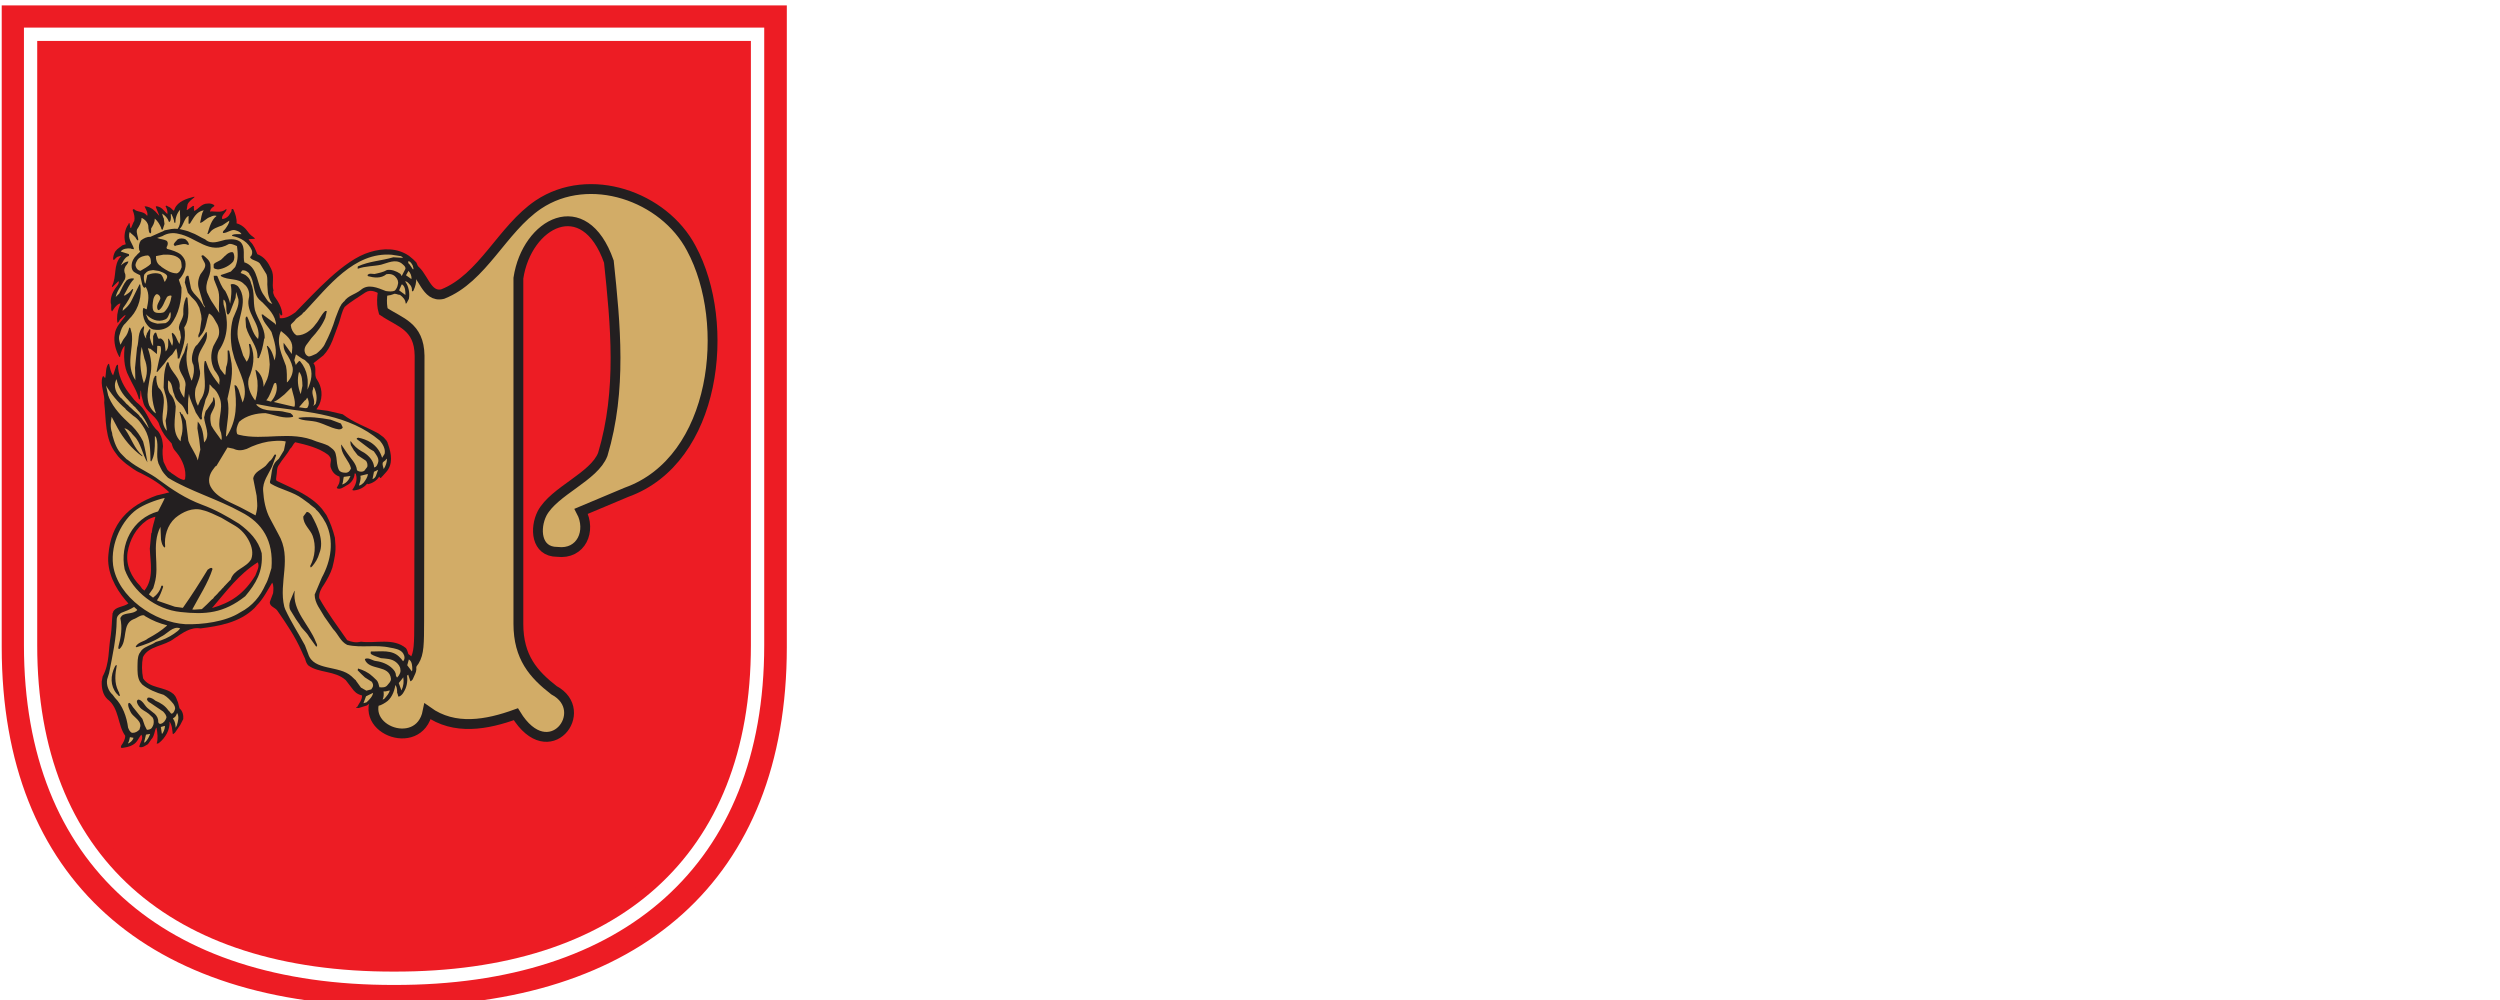
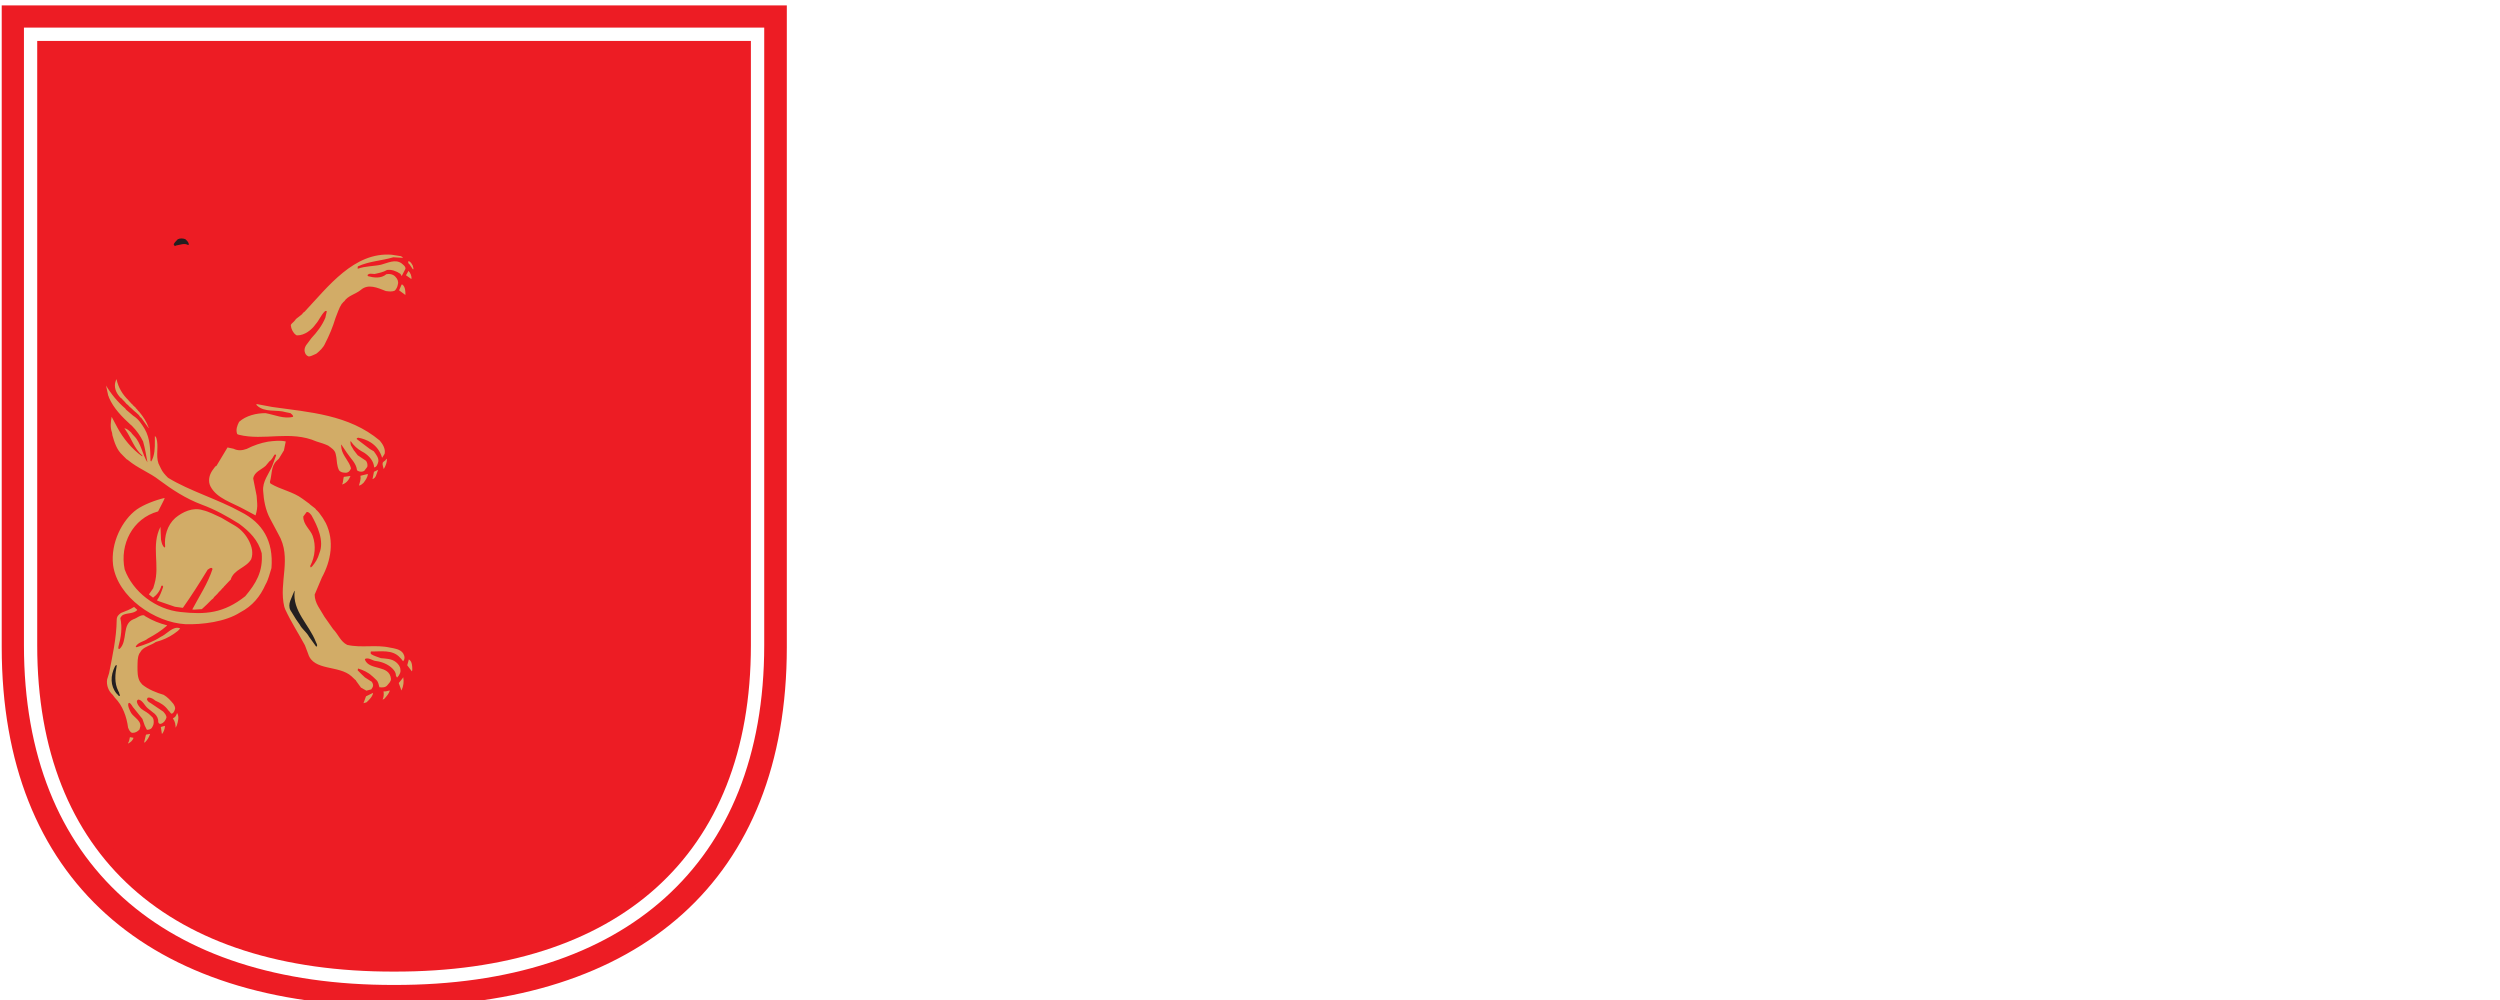
<svg xmlns="http://www.w3.org/2000/svg" width="100%" height="100%" viewBox="0 0 160 64" version="1.1" xml:space="preserve" style="fill-rule:evenodd;clip-rule:evenodd;stroke-miterlimit:22.926;">
  <g transform="matrix(1,0,0,1,4416.01,-734.551)">
    <g>
      <g transform="matrix(0.212,0,0,0.213,-2643.97,257.54)">
        <g>
          <g transform="matrix(6.898,0,0,6.898,-8239.72,2251.93)">
            <path d="M0,40.518C9.763,40.539 15.617,35.506 15.617,26.307L15.617,-0.021L-15.617,-0.021L-15.617,26.307C-15.617,35.506 -9.764,40.539 0,40.518Z" style="fill:rgb(237,28,36);" />
          </g>
          <g transform="matrix(1,0,0,1,-5816.23,24.516)">
            <path d="M-2423.42,2517.29C-2349.34,2517.45 -2304.92,2479.25 -2304.92,2409.46L-2304.92,2216.6L-2541.93,2216.6L-2541.93,2409.46C-2541.93,2479.25 -2497.51,2517.45 -2423.42,2517.29ZM-2423.48,2510.92C-2458.32,2510.99 -2486.13,2501.9 -2505.28,2484.73C-2524.57,2467.45 -2535.22,2441.93 -2535.22,2408.88L-2535.22,2223.26L-2311.74,2223.26C-2311.74,2223.26 -2311.74,2408.88 -2311.74,2408.88C-2311.74,2441.93 -2322.4,2467.45 -2341.69,2484.73C-2360.84,2501.9 -2388.65,2510.99 -2423.48,2510.92L-2423.47,2510.92L-2423.49,2510.92L-2423.48,2510.92ZM-2319.77,2231.28L-2527.2,2231.28L-2527.2,2408.88C-2527.2,2439.28 -2517.67,2462.86 -2499.93,2478.76C-2482.05,2494.78 -2456,2502.97 -2423.49,2502.9L-2423.47,2502.9C-2390.97,2502.97 -2364.92,2494.78 -2347.04,2478.76C-2329.3,2462.86 -2319.77,2439.28 -2319.77,2408.88L-2319.77,2231.28Z" style="fill:rgb(237,28,36);" />
          </g>
          <g transform="matrix(6.898,0,0,6.898,-8243.76,2314.12)">
-             <path d="M0,19.258C1.686,17.879 1.68,18.225 1.686,16.227L1.703,4.675C1.686,3.377 0.837,3.232 0.116,2.742C-0.098,2.02 0.289,0.421 1.334,0.837C1.876,1.067 1.963,2.164 2.713,1.991C4.468,1.304 5.311,-0.838 6.899,-1.906C9.138,-3.401 12.394,-2.275 13.595,-0.001C15.367,3.267 14.709,9.213 10.761,10.622L8.775,11.453C9.231,12.302 8.786,13.347 7.73,13.22C6.789,13.22 6.737,12.18 7.066,11.54C7.591,10.564 9.346,9.952 9.721,8.971C10.564,6.171 10.276,3.319 9.987,0.577C8.913,-2.471 6.391,-1.115 6.027,1.298L6.027,16.354C6.027,17.815 6.696,18.56 7.585,19.247C9.271,20.141 7.366,22.659 5.917,20.291C4.653,20.748 3.233,21.013 2.055,20.17C1.686,22.041 -1.281,20.874 0,19.258Z" style="fill:rgb(210,172,103);stroke:rgb(35,31,32);stroke-width:0.43px;" />
-           </g>
+             </g>
          <g transform="matrix(6.898,0,0,6.898,-8294.68,2340.6)">
-             <path d="M0,11.829C0.641,11.085 1.163,10.365 2.002,9.835C2.097,10.025 1.962,10.215 1.899,10.405C1.4,11.212 0.831,11.591 0,11.829M-2.959,11.069C-2.983,11.038 -3.015,11.022 -3.054,10.99L-3.149,10.856C-3.521,10.484 -3.782,9.962 -3.695,9.4C-3.6,8.854 -3.331,8.348 -2.864,8.015C-2.769,7.944 -2.603,7.881 -2.477,7.849C-2.524,8.071 -2.619,8.308 -2.635,8.537C-2.635,8.553 -2.643,8.553 -2.658,8.577L-2.722,9.242C-2.698,9.843 -2.532,10.539 -2.959,11.069M-3.948,17.921C-3.948,17.921 -3.964,17.913 -3.98,17.905C-3.996,17.882 -3.98,17.85 -3.972,17.818C-3.885,17.7 -3.798,17.549 -3.798,17.391C-4.138,16.924 -4.051,16.181 -4.581,15.793C-4.787,15.595 -4.834,15.294 -4.826,15.033L-4.787,14.812C-4.47,14.234 -4.542,13.617 -4.431,13.032C-4.383,12.699 -4.383,12.383 -4.352,12.058C-4.352,12.034 -4.32,12.027 -4.328,11.995C-4.225,11.765 -3.885,11.789 -3.663,11.631L-3.663,11.623L-3.782,11.489C-4.241,10.951 -4.613,10.239 -4.534,9.503C-4.423,8.142 -3.671,7.374 -2.421,6.923L-1.867,6.789C-2.215,6.457 -2.627,6.187 -3.117,5.95C-3.371,5.847 -3.537,5.697 -3.758,5.546C-3.916,5.412 -4.091,5.27 -4.201,5.096C-4.7,4.463 -4.629,3.616 -4.716,2.888C-4.668,2.524 -4.921,2.097 -4.787,1.749C-4.771,1.733 -4.763,1.733 -4.739,1.733C-4.716,1.749 -4.708,1.788 -4.7,1.796L-4.668,1.796C-4.629,1.591 -4.66,1.353 -4.534,1.187L-4.502,1.203C-4.47,1.337 -4.439,1.559 -4.328,1.693L-4.193,1.282C-4.178,1.258 -4.146,1.227 -4.114,1.227C-4.122,1.638 -3.916,2.097 -3.663,2.429L-3.402,2.761L-3.292,2.872C-3.276,2.88 -3.276,2.896 -3.252,2.904C-3.236,2.928 -3.212,2.928 -3.204,2.944C-3.189,2.951 -3.181,2.975 -3.157,2.991C-2.809,3.307 -2.722,3.83 -2.358,4.123C-2.255,4.265 -2.176,4.439 -2.16,4.629L-2.144,4.779C-2.184,5.001 -2.16,5.254 -2.12,5.46L-1.962,5.784C-1.947,5.8 -1.931,5.831 -1.907,5.847C-1.867,5.895 -1.812,5.902 -1.788,5.942C-1.614,6.045 -1.448,6.211 -1.219,6.251C-1.203,6.243 -1.211,6.227 -1.179,6.211C-1.108,5.816 -1.29,5.373 -1.543,5.064L-1.63,4.961C-1.701,4.882 -1.741,4.755 -1.764,4.66L-1.978,4.423C-2.136,4.233 -2.255,4.012 -2.342,3.751C-2.508,3.426 -2.896,3.26 -2.999,2.904L-3.086,2.572L-3.11,2.35C-3.141,2.366 -3.125,2.429 -3.133,2.469L-3.157,2.73L-3.173,2.738L-3.197,2.73C-3.276,2.374 -3.505,2.049 -3.64,1.741C-3.877,1.314 -3.861,0.815 -3.822,0.396C-3.924,0.514 -3.988,0.673 -4.019,0.847L-4.019,0.878L-4.051,0.894C-4.217,0.61 -4.312,0.238 -4.257,-0.079C-4.233,-0.403 -3.98,-0.641 -3.806,-0.878C-3.798,-0.902 -3.782,-0.918 -3.79,-0.941C-3.822,-0.918 -3.861,-0.894 -3.909,-0.846C-3.909,-0.839 -3.924,-0.831 -3.94,-0.815L-4.035,-0.728C-4.059,-0.68 -4.075,-0.625 -4.138,-0.593C-4.178,-0.815 -4.146,-1.084 -4.051,-1.305L-4.003,-1.44C-4.114,-1.432 -4.193,-1.329 -4.257,-1.258L-4.375,-1.092C-4.454,-1.171 -4.375,-1.353 -4.431,-1.456C-4.454,-1.733 -4.328,-1.986 -4.162,-2.192C-4.114,-2.255 -4.051,-2.334 -4.091,-2.413L-4.36,-2.152C-4.367,-2.16 -4.375,-2.16 -4.383,-2.192C-4.154,-2.603 -4.336,-3.117 -3.988,-3.489L-4.003,-3.513L-4.154,-3.465C-4.201,-3.434 -4.241,-3.378 -4.265,-3.355C-4.28,-3.347 -4.304,-3.323 -4.32,-3.347C-4.344,-3.442 -4.296,-3.592 -4.241,-3.695L-4.146,-3.805L-3.924,-3.972L-3.774,-4.019C-3.861,-4.272 -3.845,-4.557 -3.711,-4.81C-3.679,-4.842 -3.655,-4.882 -3.64,-4.937L-3.608,-4.937L-3.576,-4.739L-3.545,-4.723L-3.426,-5C-3.41,-5 -3.418,-5.024 -3.402,-5.024C-3.371,-5.182 -3.402,-5.333 -3.473,-5.507L-3.458,-5.538C-3.442,-5.546 -3.426,-5.546 -3.41,-5.546C-3.276,-5.404 -3.007,-5.467 -2.872,-5.293C-2.856,-5.285 -2.856,-5.261 -2.833,-5.261C-2.793,-5.404 -2.904,-5.546 -2.951,-5.673C-2.817,-5.673 -2.635,-5.601 -2.524,-5.483C-2.508,-5.483 -2.508,-5.467 -2.484,-5.451L-2.318,-5.269L-2.31,-5.277L-2.389,-5.467L-2.461,-5.649L-2.445,-5.673C-2.318,-5.673 -2.192,-5.594 -2.113,-5.499L-1.954,-5.333C-1.931,-5.443 -1.978,-5.578 -2.034,-5.681L-2.002,-5.704L-1.843,-5.625C-1.82,-5.601 -1.772,-5.578 -1.741,-5.538C-1.733,-5.522 -1.709,-5.507 -1.677,-5.483L-1.662,-5.483C-1.646,-5.507 -1.646,-5.538 -1.63,-5.57C-1.495,-5.886 -1.116,-6.005 -0.775,-6.092L-0.768,-6.068C-0.87,-5.981 -0.997,-5.902 -1.068,-5.76L-1.108,-5.515L-1.092,-5.507L-0.831,-5.689C-0.807,-5.689 -0.799,-5.681 -0.783,-5.665C-0.815,-5.601 -0.775,-5.538 -0.783,-5.467C-0.601,-5.538 -0.459,-5.799 -0.19,-5.791C-0.111,-5.807 0.032,-5.784 0.103,-5.712L0.095,-5.673C0.032,-5.641 -0.04,-5.578 -0.071,-5.507C-0.079,-5.491 -0.079,-5.475 -0.079,-5.451C-0.071,-5.412 -0.048,-5.459 -0.016,-5.451C0.206,-5.443 0.435,-5.388 0.609,-5.546L0.641,-5.538C0.601,-5.38 0.404,-5.293 0.443,-5.119C0.546,-5.119 0.657,-5.174 0.736,-5.269L0.847,-5.443C0.847,-5.467 0.862,-5.491 0.854,-5.53C0.87,-5.562 0.918,-5.562 0.934,-5.538C1.021,-5.348 1.092,-5.135 1.076,-4.929C1.29,-4.874 1.456,-4.731 1.582,-4.549C1.646,-4.446 1.772,-4.359 1.875,-4.28L1.867,-4.257L1.606,-4.241C1.606,-4.193 1.654,-4.177 1.677,-4.13C1.836,-3.979 1.891,-3.805 1.986,-3.584C2.294,-3.473 2.461,-3.22 2.587,-2.951C2.754,-2.619 2.603,-2.302 2.69,-2.002C2.65,-1.922 2.698,-1.843 2.73,-1.756C2.896,-1.527 3.062,-1.258 3.078,-0.957C3.07,-0.941 3.062,-0.926 3.03,-0.918L3.014,-0.918L2.951,-1.028L2.967,-0.799C3.212,-0.767 3.457,-0.918 3.648,-1.052C4.478,-1.883 5.76,-3.347 6.915,-3.679C7.485,-3.853 8.102,-3.869 8.624,-3.513L8.806,-3.362L8.941,-3.228C9.051,-3.006 9.099,-2.753 9.028,-2.516L9.012,-2.508C8.988,-2.508 8.972,-2.516 8.941,-2.532C8.941,-2.357 8.909,-2.192 8.814,-1.994C8.806,-1.986 8.79,-1.962 8.759,-1.97L8.751,-1.986C8.759,-2.097 8.727,-2.199 8.664,-2.255C8.608,-2.31 8.561,-2.397 8.45,-2.405C8.608,-2.192 8.664,-1.899 8.616,-1.638L8.513,-1.448C8.497,-1.44 8.497,-1.432 8.474,-1.44C8.474,-1.59 8.355,-1.725 8.229,-1.812C8.126,-1.812 8.023,-1.899 7.936,-1.843C7.778,-1.78 7.603,-1.756 7.437,-1.812C7.208,-1.922 6.971,-2.081 6.717,-1.922C6.417,-1.717 6.077,-1.527 5.807,-1.29C5.681,-1.092 5.641,-0.831 5.554,-0.585C5.349,-0.063 5.23,0.459 4.874,0.823L4.439,1.163C4.613,1.377 4.439,1.654 4.589,1.867C4.819,2.2 4.858,2.611 4.692,2.975L4.597,3.133C4.581,3.133 4.589,3.149 4.573,3.173L5.064,3.236L5.72,3.387C6.195,3.751 6.733,3.925 7.287,4.225L7.501,4.383C7.509,4.399 7.532,4.407 7.54,4.423C7.603,4.494 7.683,4.566 7.698,4.676C7.706,4.684 7.714,4.7 7.714,4.716C7.849,5.103 7.936,5.57 7.611,5.918L7.461,6.085C7.437,6.1 7.421,6.124 7.398,6.156C7.39,6.172 7.374,6.156 7.358,6.156C7.342,6.148 7.335,6.116 7.319,6.1C7.224,6.259 7.05,6.385 6.828,6.433C6.812,6.433 6.812,6.417 6.789,6.409C6.662,6.575 6.448,6.678 6.235,6.702C6.211,6.694 6.163,6.718 6.14,6.678C6.298,6.465 6.369,6.235 6.298,5.998C6.298,5.974 6.282,5.966 6.259,5.966L6.243,5.966C6.235,6.187 6.092,6.393 5.887,6.488C5.76,6.559 5.617,6.678 5.483,6.615L5.459,6.591L5.554,6.417C5.594,6.314 5.602,6.211 5.578,6.1C5.396,6.045 5.269,5.911 5.206,5.729C5.159,5.626 5.19,5.507 5.206,5.388C5.206,5.293 5.151,5.222 5.08,5.151C4.676,4.85 4.13,4.716 3.64,4.605C3.545,4.684 3.521,4.811 3.418,4.89C3.284,5.143 3.094,5.325 2.935,5.586C2.817,5.721 2.856,5.926 2.817,6.1C2.817,6.156 2.777,6.251 2.84,6.29C3.561,6.638 4.328,6.923 4.819,7.517L5.008,7.778C5.167,8.078 5.293,8.419 5.38,8.767L5.396,8.996C5.436,9.368 5.356,9.708 5.269,10.064C5.182,10.333 5.048,10.571 4.905,10.8C4.779,10.974 4.668,11.172 4.692,11.394C5.048,12.034 5.491,12.612 5.918,13.229C6.108,13.308 6.306,13.348 6.519,13.293C7.16,13.38 7.936,13.111 8.49,13.577C8.537,13.641 8.569,13.736 8.593,13.831L8.751,13.949C8.909,14.139 9.012,14.456 8.893,14.693L8.782,14.938C8.759,14.954 8.743,14.994 8.695,15.017L8.679,15.009L8.553,14.63L8.529,14.606L8.505,14.63C8.569,14.851 8.561,15.105 8.474,15.326C8.41,15.461 8.331,15.643 8.165,15.69C8.126,15.635 8.142,15.579 8.102,15.524C8.102,15.421 8.102,15.302 8.039,15.192L8.023,15.192C7.975,15.484 7.841,15.793 7.603,15.935C7.469,16.022 7.295,16.133 7.137,16.062C7.137,16.022 7.16,16.022 7.192,16.006C7.263,15.896 7.303,15.753 7.279,15.603L7.216,15.453C7.239,15.73 6.994,15.919 6.781,16.07L6.425,16.181C6.393,16.181 6.361,16.181 6.306,16.172C6.306,16.149 6.33,16.141 6.361,16.125C6.425,15.991 6.575,15.832 6.567,15.635C6.44,15.603 6.33,15.555 6.243,15.461C6.235,15.453 6.227,15.429 6.203,15.421L5.855,14.97C5.38,14.543 4.676,14.669 4.217,14.329C4.138,14.258 4.098,14.131 4.075,14.036L3.988,13.854L3.924,13.712C3.632,13.055 3.26,12.517 2.864,11.947C2.777,11.805 2.508,11.765 2.532,11.56L2.674,11.18C2.69,11.014 2.706,10.856 2.635,10.721C2.429,11.053 2.239,11.441 1.946,11.726C1.938,11.75 1.923,11.758 1.899,11.781C1.883,11.789 1.883,11.813 1.867,11.821C1.211,12.47 0.293,12.612 -0.499,12.715C-0.942,12.644 -1.282,12.913 -1.646,13.15C-2.089,13.498 -2.777,13.467 -3.022,13.965C-3.078,14.258 -3.078,14.582 -3.015,14.891C-2.738,15.334 -2.065,15.247 -1.701,15.563C-1.677,15.571 -1.67,15.595 -1.654,15.611C-1.567,15.69 -1.543,15.824 -1.488,15.935L-1.424,16.196C-1.282,16.307 -1.242,16.505 -1.258,16.663L-1.392,16.924L-1.622,17.257C-1.654,17.28 -1.67,17.296 -1.701,17.32L-1.717,17.312C-1.741,17.153 -1.741,16.932 -1.859,16.774C-1.828,17.114 -2.041,17.494 -2.334,17.716C-2.358,17.723 -2.389,17.739 -2.421,17.731C-2.358,17.534 -2.382,17.272 -2.429,17.043L-2.445,17.043C-2.516,17.177 -2.524,17.423 -2.658,17.549L-2.801,17.755C-2.92,17.818 -3.022,17.921 -3.181,17.882C-3.181,17.723 -2.967,17.51 -3.094,17.344C-3.212,17.478 -3.268,17.684 -3.466,17.787C-3.608,17.874 -3.782,17.898 -3.932,17.921L-3.948,17.921Z" style="fill:rgb(35,31,32);" />
-           </g>
+             </g>
          <g transform="matrix(6.898,0,0,6.898,-8264.94,2368.1)">
            <path d="M0,6.068C0,6.044 0,6.036 -0.016,6.013C0.206,5.601 0.245,5.111 0.095,4.699C-0.008,4.414 -0.324,4.209 -0.316,3.853L-0.166,3.655C-0.063,3.655 -0.016,3.734 0.04,3.797C0.308,4.272 0.609,4.921 0.388,5.451C0.324,5.688 0.206,5.87 0.063,6.036C0.04,6.036 0.04,6.068 0.016,6.068L0,6.068ZM4.146,-5.8L3.877,-5.998L3.988,-6.251L4.019,-6.251C4.154,-6.148 4.154,-5.943 4.154,-5.8L4.146,-5.8ZM4.415,-6.489L4.178,-6.655L4.288,-6.845C4.367,-6.765 4.439,-6.615 4.415,-6.489M4.478,-6.916L4.328,-7.137C4.288,-7.153 4.257,-7.216 4.288,-7.272C4.391,-7.24 4.431,-7.153 4.478,-7.066C4.478,-7.019 4.518,-6.963 4.502,-6.916L4.478,-6.916ZM3.204,1.787C3.189,1.716 3.141,1.613 3.157,1.518C3.181,1.463 3.236,1.447 3.284,1.4C3.299,1.384 3.299,1.352 3.339,1.336C3.355,1.479 3.291,1.653 3.204,1.787M2.12,2.507C2.152,2.365 2.215,2.246 2.184,2.08L2.508,2.001C2.508,2.136 2.397,2.286 2.318,2.389C2.263,2.436 2.208,2.492 2.12,2.507M1.385,2.46C1.432,2.357 1.424,2.246 1.456,2.127L1.749,2.088C1.685,2.254 1.567,2.405 1.385,2.46M2.714,2.223L2.777,1.906L2.959,1.819L2.864,2.08C2.833,2.151 2.793,2.191 2.722,2.223L2.714,2.223ZM1.519,1.946C1.416,1.946 1.298,1.922 1.242,1.827C1.155,1.645 1.155,1.455 1.131,1.273L1.1,1.123C1.06,0.949 0.91,0.87 0.775,0.767C0.609,0.688 0.435,0.64 0.261,0.585C-0.886,0.086 -2.033,0.569 -3.141,0.292C-3.181,0.276 -3.212,0.268 -3.212,0.253C-3.276,0.071 -3.212,-0.103 -3.125,-0.27C-2.817,-0.547 -2.358,-0.649 -1.97,-0.649C-1.575,-0.578 -1.147,-0.38 -0.759,-0.491C-0.759,-0.562 -0.823,-0.602 -0.878,-0.649L-1.076,-0.689C-1.48,-0.816 -2.01,-0.657 -2.35,-0.99C-2.358,-1.005 -2.382,-1.021 -2.358,-1.045L-1.677,-0.918C-0.055,-0.689 1.677,-0.586 3.03,0.545C3.157,0.696 3.291,0.901 3.244,1.123L3.133,1.297C3.054,1.02 2.888,0.791 2.643,0.632C2.484,0.529 2.271,0.45 2.081,0.419C2.065,0.435 2.057,0.435 2.033,0.435L2.026,0.45L2.026,0.482L2.603,0.917L2.769,1.012C2.856,1.139 2.999,1.297 2.967,1.471C2.935,1.582 2.896,1.7 2.785,1.716C2.769,1.447 2.579,1.226 2.35,1.076C2.168,0.98 2.01,0.878 1.867,0.711L1.764,0.577L1.741,0.593L1.764,0.743L1.907,0.988C1.923,0.988 1.923,1.004 1.931,1.012L2.065,1.186L2.413,1.416C2.484,1.479 2.508,1.605 2.484,1.693L2.35,1.867C2.271,1.914 2.16,1.914 2.073,1.867C2.057,1.867 2.057,1.851 2.033,1.827C2.002,1.534 1.749,1.32 1.59,1.076L1.353,0.727L1.337,0.727L1.353,0.885C1.408,1.218 1.701,1.447 1.772,1.756C1.741,1.827 1.693,1.914 1.606,1.938C1.59,1.946 1.559,1.946 1.543,1.946L1.519,1.946ZM-0.079,-3.118C-0.15,-3.142 -0.206,-3.189 -0.237,-3.268C-0.301,-3.434 -0.229,-3.577 -0.119,-3.704L0.04,-3.917C0.293,-4.186 0.506,-4.463 0.649,-4.803L0.712,-5.08C0.704,-5.112 0.664,-5.096 0.641,-5.096C0.459,-4.93 0.38,-4.693 0.221,-4.519C0.055,-4.281 -0.253,-4.036 -0.578,-4.036C-0.594,-4.044 -0.633,-4.036 -0.641,-4.06C-0.759,-4.139 -0.847,-4.313 -0.862,-4.471C-0.862,-4.534 -0.783,-4.574 -0.728,-4.637L-0.657,-4.716L-0.649,-4.74L-0.364,-4.962C-0.356,-4.993 -0.332,-4.993 -0.324,-5.025C-0.309,-5.033 -0.293,-5.033 -0.261,-5.065C0.775,-6.164 1.907,-7.675 3.553,-7.549L3.956,-7.486C3.98,-7.462 4.027,-7.462 4.043,-7.414L3.624,-7.438C3.086,-7.28 2.579,-7.272 2.073,-7.042L2.065,-7.003C2.065,-6.979 2.057,-6.955 2.073,-6.939C2.397,-7.058 2.754,-7.042 3.086,-7.114C3.386,-7.193 3.703,-7.367 3.98,-7.177C4.051,-7.114 4.17,-7.042 4.154,-6.932L3.996,-6.631L3.98,-6.631C3.972,-6.655 3.956,-6.686 3.932,-6.718C3.758,-6.837 3.537,-6.916 3.347,-6.884C3.189,-6.789 2.983,-6.75 2.801,-6.71C2.69,-6.71 2.579,-6.758 2.492,-6.663C2.5,-6.647 2.508,-6.631 2.516,-6.615C2.777,-6.544 3.086,-6.504 3.323,-6.702C3.458,-6.726 3.632,-6.702 3.734,-6.568C3.806,-6.497 3.861,-6.37 3.822,-6.251C3.806,-6.148 3.758,-6.061 3.695,-5.99C3.576,-5.927 3.426,-5.951 3.299,-5.967C2.935,-6.109 2.524,-6.299 2.199,-6.014C1.962,-5.824 1.638,-5.769 1.472,-5.515C1.416,-5.484 1.416,-5.444 1.369,-5.413C1.242,-5.223 1.179,-4.993 1.092,-4.788C0.973,-4.392 0.815,-4.02 0.641,-3.688C0.57,-3.514 0.411,-3.363 0.253,-3.237C0.143,-3.197 0.04,-3.126 -0.063,-3.118L-0.079,-3.118ZM-5.475,8.544C-6.804,8.473 -8.442,7.373 -8.64,5.973C-8.759,5.008 -8.237,4.003 -7.611,3.552C-7.311,3.338 -6.773,3.132 -6.385,3.046C-6.369,3.077 -6.646,3.568 -6.67,3.631C-7.793,3.94 -8.355,5.071 -8.134,6.155C-7.778,7.128 -6.781,7.903 -5.681,8.014C-4.597,8.133 -3.798,8.07 -2.856,7.326C-2.389,6.772 -2.073,6.258 -2.136,5.451C-2.287,4.881 -2.666,4.509 -3.125,4.169C-3.647,3.845 -4.17,3.552 -4.755,3.338C-5.459,3.077 -6.069,2.674 -6.615,2.27C-7.026,1.946 -7.556,1.756 -7.983,1.4C-7.991,1.384 -8.015,1.384 -8.047,1.36L-8.229,1.178C-8.482,0.949 -8.585,0.616 -8.672,0.308C-8.672,0.268 -8.68,0.237 -8.688,0.197C-8.775,-0.032 -8.743,-0.27 -8.703,-0.491L-8.45,-0.016C-8.197,0.45 -7.825,0.909 -7.366,1.234L-7.358,1.202C-7.714,0.901 -7.841,0.435 -8.102,0.071C-8.118,0.055 -8.134,0.031 -8.142,0.007C-8.015,0.039 -7.944,0.11 -7.849,0.197C-7.841,0.213 -7.825,0.221 -7.817,0.244L-7.714,0.355C-7.422,0.64 -7.358,1.155 -7.137,1.495C-7.184,1.218 -7.24,0.893 -7.327,0.585C-7.445,0.348 -7.604,0.118 -7.793,-0.072C-7.793,-0.08 -7.817,-0.088 -7.833,-0.111C-7.841,-0.119 -7.849,-0.135 -7.872,-0.143C-8.252,-0.491 -8.616,-0.855 -8.822,-1.33C-8.822,-1.362 -8.846,-1.385 -8.854,-1.417L-8.949,-1.852C-8.743,-1.504 -8.434,-1.124 -8.102,-0.847C-8.102,-0.824 -8.078,-0.816 -8.063,-0.792L-7.754,-0.531C-7.532,-0.396 -7.39,-0.175 -7.263,0.031C-7.002,0.474 -7.018,0.957 -7.002,1.423C-7.002,1.439 -6.986,1.447 -6.97,1.455C-6.812,1.186 -6.812,0.862 -6.812,0.545L-6.812,0.355C-6.789,0.355 -6.765,0.395 -6.749,0.427C-6.63,0.791 -6.781,1.186 -6.654,1.542L-6.551,1.756C-6.48,1.914 -6.369,2.033 -6.235,2.167C-5.301,2.737 -4.035,3.109 -3.046,3.655C-2.097,4.129 -1.614,4.921 -1.709,6.1C-1.788,6.329 -1.836,6.59 -1.97,6.82C-2.2,7.334 -2.54,7.753 -3.078,8.03C-3.719,8.442 -4.747,8.568 -5.475,8.544M-7.089,-0.001L-7.406,-0.444C-7.422,-0.452 -7.43,-0.468 -7.453,-0.475C-7.532,-0.626 -7.706,-0.713 -7.817,-0.839L-7.952,-0.958C-7.96,-0.982 -7.975,-0.982 -7.983,-0.998C-8.007,-1.005 -8.007,-1.029 -8.047,-1.045L-8.165,-1.18C-8.181,-1.187 -8.189,-1.211 -8.213,-1.219C-8.213,-1.227 -8.229,-1.243 -8.244,-1.267C-8.26,-1.275 -8.268,-1.298 -8.292,-1.298C-8.474,-1.48 -8.593,-1.694 -8.553,-1.955C-8.529,-2.01 -8.529,-2.074 -8.49,-2.129C-8.411,-1.765 -8.237,-1.472 -7.968,-1.211C-7.96,-1.203 -7.952,-1.18 -7.928,-1.164L-7.841,-1.069C-7.833,-1.061 -7.825,-1.045 -7.801,-1.037C-7.793,-1.021 -7.778,-1.014 -7.77,-0.99C-7.754,-0.982 -7.746,-0.966 -7.722,-0.958C-7.722,-0.934 -7.698,-0.934 -7.683,-0.918C-7.659,-0.911 -7.659,-0.879 -7.643,-0.863C-7.635,-0.847 -7.611,-0.847 -7.596,-0.816C-7.564,-0.792 -7.556,-0.752 -7.509,-0.721C-7.327,-0.507 -7.176,-0.278 -7.081,-0.009L-7.089,-0.001ZM2.445,11.44L2.208,11.306L1.994,11.013C1.994,10.981 1.962,10.981 1.938,10.95L1.796,10.815C1.25,10.317 0.127,10.594 -0.103,9.834L-0.245,9.462C-0.538,8.924 -0.839,8.473 -1.108,7.896C-1.124,7.856 -1.131,7.824 -1.147,7.785C-1.408,6.717 -0.791,5.664 -1.408,4.62L-1.764,3.955C-1.97,3.583 -2.049,3.132 -2.073,2.737C-2.105,2.333 -1.836,2.009 -1.685,1.677L-1.503,1.186L-1.527,1.155L-1.567,1.155C-1.638,1.242 -1.677,1.376 -1.796,1.447L-1.962,1.645C-2.152,1.819 -2.461,1.906 -2.508,2.199L-2.358,2.95L-2.334,3.275C-2.318,3.433 -2.35,3.631 -2.405,3.805L-2.896,3.544C-3.442,3.243 -4.098,3.069 -4.375,2.547C-4.502,2.302 -4.423,2.041 -4.304,1.859L-4.17,1.677C-4.146,1.669 -4.138,1.653 -4.114,1.645L-3.632,0.846L-3.371,0.901C-3.181,0.996 -2.991,0.98 -2.793,0.909C-2.5,0.759 -2.176,0.648 -1.859,0.593C-1.606,0.561 -1.313,0.529 -1.084,0.585L-1.163,0.972L-1.385,1.336L-1.487,1.431C-1.733,1.669 -1.685,2.033 -1.772,2.325C-1.78,2.365 -1.772,2.405 -1.733,2.428C-1.306,2.682 -0.759,2.776 -0.356,3.077L-0.04,3.306C-0.032,3.33 -0.008,3.33 0,3.346L0.206,3.504C0.229,3.528 0.253,3.576 0.285,3.591L0.372,3.686L0.538,3.916L0.673,4.145C1.044,4.913 0.902,5.775 0.498,6.511L0.182,7.255C0.182,7.635 0.451,7.927 0.609,8.22L0.989,8.758C1.211,8.98 1.313,9.304 1.606,9.446C2.239,9.589 2.856,9.423 3.481,9.565C3.671,9.597 3.932,9.636 4.051,9.81C4.122,9.921 4.146,10.064 4.051,10.158L4.043,10.151C4.019,10.119 3.996,10.079 3.956,10.04C3.94,10.032 3.932,10.008 3.917,10C3.584,9.628 3.054,9.747 2.643,9.731C2.627,9.763 2.627,9.803 2.643,9.842C2.769,9.929 2.943,9.969 3.078,10.024C3.299,10.048 3.545,10.04 3.742,10.198C3.829,10.269 3.932,10.388 3.932,10.514C3.964,10.633 3.885,10.768 3.798,10.863L3.782,10.863C3.758,10.839 3.75,10.799 3.734,10.768C3.742,10.657 3.663,10.554 3.584,10.475C3.402,10.293 3.125,10.182 2.88,10.151C2.714,10.143 2.548,9.976 2.389,10.056L2.382,10.079L2.382,10.095C2.579,10.578 3.458,10.293 3.521,10.926C3.521,11.053 3.426,11.116 3.363,11.203C3.284,11.306 3.141,11.306 3.015,11.29C2.983,11.171 2.967,11.053 2.88,10.973L2.73,10.831C2.706,10.823 2.706,10.799 2.69,10.799C2.524,10.641 2.294,10.538 2.081,10.475C2.065,10.491 2.089,10.514 2.065,10.523L2.065,10.554C2.16,10.657 2.271,10.76 2.382,10.863L2.643,11.029L2.674,11.045C2.722,11.108 2.769,11.195 2.714,11.298L2.658,11.385L2.445,11.44ZM-5.095,7.911C-5.119,7.903 -5.151,7.911 -5.175,7.903C-4.882,7.35 -4.486,6.756 -4.288,6.139C-4.296,6.131 -4.304,6.115 -4.312,6.1C-4.383,6.068 -4.439,6.139 -4.502,6.171C-4.85,6.74 -5.214,7.31 -5.586,7.832L-5.934,7.785L-6.63,7.547L-6.694,7.524L-6.717,7.5C-6.599,7.342 -6.519,7.12 -6.448,6.915C-6.456,6.891 -6.464,6.875 -6.488,6.859L-6.528,6.875C-6.583,7.089 -6.717,7.263 -6.891,7.389L-7.073,7.247L-6.884,6.978L-6.828,6.788C-6.583,5.973 -6.986,5.118 -6.567,4.304L-6.543,4.857C-6.512,5.008 -6.488,5.134 -6.385,5.206C-6.369,5.206 -6.369,5.174 -6.361,5.166C-6.409,4.731 -6.274,4.232 -5.918,3.916C-5.602,3.655 -5.151,3.441 -4.724,3.576C-4.439,3.639 -4.17,3.789 -3.901,3.908L-3.291,4.264C-3.03,4.422 -2.825,4.652 -2.682,4.937C-2.563,5.182 -2.5,5.451 -2.595,5.712C-2.817,6.1 -3.363,6.147 -3.497,6.614C-3.513,6.614 -3.521,6.638 -3.537,6.645L-3.719,6.836C-3.735,6.843 -3.735,6.867 -3.758,6.875C-3.766,6.891 -3.79,6.899 -3.798,6.93C-3.814,6.93 -3.822,6.962 -3.845,6.97L-3.964,7.104C-3.98,7.104 -3.988,7.128 -4.003,7.136L-4.091,7.239C-4.106,7.247 -4.106,7.263 -4.13,7.271C-4.138,7.302 -4.17,7.302 -4.178,7.318C-4.217,7.35 -4.225,7.381 -4.265,7.429C-4.304,7.452 -4.328,7.476 -4.367,7.516L-4.47,7.619L-4.542,7.69L-4.755,7.888L-5.095,7.911ZM-6.504,13.323L-6.543,13.07C-6.535,13.054 -6.559,13.039 -6.551,13.023L-6.385,12.975L-6.369,12.983C-6.377,13.102 -6.425,13.244 -6.496,13.323L-6.504,13.323ZM-7.263,13.703L-7.279,13.679L-7.2,13.355L-7.018,13.323C-7.073,13.482 -7.137,13.584 -7.255,13.703L-7.263,13.703ZM-7.983,13.743L-7.983,13.719C-7.928,13.632 -7.928,13.561 -7.904,13.466L-7.754,13.49L-7.754,13.521C-7.793,13.616 -7.881,13.695 -7.983,13.743M-5.902,13.054C-5.91,12.92 -5.918,12.793 -6.021,12.651C-6.005,12.627 -5.966,12.619 -5.934,12.588C-5.887,12.54 -5.863,12.477 -5.839,12.413C-5.736,12.572 -5.8,12.785 -5.847,12.944L-5.902,13.054ZM2.318,11.986L2.429,11.686L2.738,11.535C2.722,11.686 2.579,11.828 2.453,11.947L2.318,11.986ZM3.157,11.828C3.212,11.693 3.212,11.59 3.196,11.472C3.291,11.488 3.386,11.44 3.473,11.432C3.434,11.567 3.339,11.67 3.236,11.788C3.212,11.796 3.196,11.82 3.165,11.828L3.157,11.828ZM3.98,11.432L3.861,11.108C3.932,11.013 4.003,10.95 4.059,10.855C4.091,11.045 4.075,11.234 3.98,11.432M4.431,10.594L4.233,10.333L4.304,10.079C4.454,10.166 4.454,10.38 4.454,10.538C4.454,10.554 4.447,10.578 4.439,10.594L4.431,10.594ZM-7.809,13.276C-7.904,13.244 -7.936,13.157 -7.983,13.054C-8.047,12.572 -8.221,12.089 -8.561,11.749L-8.656,11.622C-8.838,11.464 -8.941,11.203 -8.901,10.95L-8.814,10.673C-8.672,9.937 -8.49,9.146 -8.482,8.355C-8.482,8.204 -8.395,8.125 -8.292,8.054C-8.102,7.983 -7.881,7.896 -7.722,7.793L-7.588,7.911L-7.588,7.935C-7.754,8.093 -7.991,8.046 -8.189,8.133C-8.252,8.157 -8.292,8.22 -8.324,8.275C-8.229,8.703 -8.292,9.098 -8.403,9.51C-8.411,9.526 -8.411,9.573 -8.411,9.597C-8.411,9.613 -8.387,9.628 -8.355,9.621C-7.983,9.272 -8.268,8.544 -7.754,8.331C-7.596,8.283 -7.453,8.133 -7.287,8.157C-7.263,8.172 -7.247,8.188 -7.224,8.204C-6.923,8.386 -6.599,8.513 -6.282,8.592L-6.282,8.608C-6.528,8.829 -6.812,9.003 -7.121,9.17C-7.271,9.304 -7.532,9.312 -7.651,9.518C-7.643,9.526 -7.643,9.533 -7.619,9.549C-7.271,9.446 -6.868,9.304 -6.559,9.098C-6.282,8.98 -6.021,8.6 -5.705,8.726C-5.728,8.766 -5.776,8.806 -5.807,8.837C-6.013,9.003 -6.266,9.154 -6.543,9.249L-6.773,9.32C-6.955,9.454 -7.224,9.502 -7.39,9.676L-7.493,9.826C-7.58,10.008 -7.564,10.182 -7.572,10.388C-7.572,10.594 -7.58,10.855 -7.461,11.053L-7.366,11.171C-7.105,11.385 -6.749,11.527 -6.425,11.622C-6.251,11.725 -6.132,11.86 -6.005,12.01C-5.966,12.073 -5.902,12.168 -5.934,12.255C-5.958,12.326 -5.982,12.406 -6.069,12.445C-6.148,12.421 -6.156,12.342 -6.219,12.303C-6.361,12.097 -6.551,11.978 -6.789,11.876C-6.876,11.804 -6.978,11.733 -7.105,11.741C-7.137,11.749 -7.137,11.781 -7.16,11.812C-7.137,11.891 -7.089,11.931 -7.002,11.978L-6.448,12.35C-6.377,12.429 -6.298,12.516 -6.306,12.619C-6.353,12.746 -6.425,12.849 -6.543,12.88C-6.559,12.896 -6.599,12.88 -6.63,12.872C-6.63,12.865 -6.654,12.833 -6.662,12.817C-6.654,12.667 -6.717,12.548 -6.812,12.453L-7.121,12.208C-7.263,12.089 -7.335,11.876 -7.517,11.828C-7.564,11.828 -7.58,11.86 -7.596,11.883C-7.611,11.97 -7.54,12.081 -7.485,12.144C-7.382,12.287 -7.216,12.334 -7.073,12.453L-6.907,12.611C-6.852,12.698 -6.852,12.825 -6.876,12.92C-6.915,13.015 -6.947,13.11 -7.073,13.134C-7.105,13.141 -7.137,13.157 -7.168,13.134L-7.255,12.959L-7.358,12.667L-7.722,12.216C-7.801,12.144 -7.825,12.026 -7.928,11.97L-7.968,11.986C-8.007,12.097 -7.944,12.208 -7.896,12.326C-7.793,12.588 -7.437,12.69 -7.445,12.983L-7.485,13.134C-7.572,13.221 -7.675,13.284 -7.793,13.276L-7.809,13.276Z" style="fill:rgb(210,172,103);" />
          </g>
          <g transform="matrix(6.898,0,0,6.898,-8322.67,2439.33)">
            <path d="M0,1.352C-0.055,1.324 -0.072,1.27 -0.121,1.237C-0.399,0.898 -0.389,0.459 -0.192,0.065C-0.176,0.049 -0.17,0.012 -0.131,0L-0.109,0.012C-0.181,0.377 -0.225,0.772 -0.044,1.127C-0.033,1.155 -0.022,1.176 -0.006,1.204C-0.006,1.237 0.006,1.27 0.027,1.303L0.027,1.324C0.022,1.335 0.017,1.34 0,1.352" style="fill:rgb(35,31,32);" />
          </g>
          <g transform="matrix(6.898,0,0,6.898,-8263.23,2417.02)">
            <path d="M0,2.43L-0.312,1.998C-0.416,1.801 -0.624,1.664 -0.722,1.467L-0.881,1.242L-1.128,0.842C-1.193,0.723 -1.183,0.559 -1.133,0.432L-1.023,0.164L-0.952,0L-0.941,0.006C-1.05,0.881 -0.312,1.455 -0.011,2.233C0.022,2.293 0.049,2.348 0.038,2.408L0,2.43Z" style="fill:rgb(35,31,32);" />
          </g>
          <g transform="matrix(6.898,0,0,6.898,-8256.47,2364.6)">
-             <path d="M0,0.564C-0.377,0.509 -0.738,0.251 -1.127,0.208C-1.329,0.176 -1.549,0.186 -1.745,0.094L-1.75,0.06C-1.296,-0.005 -0.815,0.06 -0.35,0.142L0.104,0.312L0.181,0.476C0.181,0.515 0.126,0.548 0.082,0.559C0.06,0.569 0.033,0.559 0.006,0.564L0,0.564Z" style="fill:rgb(35,31,32);" />
-           </g>
+             </g>
          <g transform="matrix(6.898,0,0,6.898,-8276.49,2349.57)">
-             <path d="M0,-2.722C-0.19,-2.777 -0.245,-2.935 -0.356,-3.086C-0.688,-3.513 -0.585,-4.257 -1.155,-4.51C-1.171,-4.518 -1.195,-4.518 -1.218,-4.526C-1.298,-4.803 -1.155,-5.159 -1.385,-5.412C-1.559,-5.562 -1.82,-5.546 -2.049,-5.515C-2.334,-5.452 -2.666,-5.285 -2.935,-5.531C-3.141,-5.618 -3.331,-5.76 -3.553,-5.831C-3.727,-5.918 -3.893,-5.934 -4.059,-5.982C-3.885,-6.124 -3.869,-6.425 -3.679,-6.551L-3.663,-6.551L-3.663,-6.219C-3.632,-6.203 -3.6,-6.219 -3.592,-6.235C-3.45,-6.448 -3.323,-6.749 -2.999,-6.797C-3.109,-6.638 -3.102,-6.448 -3.157,-6.267L-3.149,-6.251C-2.999,-6.282 -2.888,-6.464 -2.698,-6.512C-2.635,-6.551 -2.524,-6.591 -2.437,-6.551C-2.658,-6.385 -2.746,-6.077 -2.825,-5.808C-2.84,-5.808 -2.84,-5.792 -2.833,-5.776C-2.825,-5.768 -2.809,-5.752 -2.793,-5.768C-2.777,-5.792 -2.753,-5.808 -2.73,-5.831C-2.619,-5.998 -2.382,-6.069 -2.191,-6.14L-1.883,-6.346C-1.867,-6.243 -1.994,-6.077 -2.065,-5.974C-2.097,-5.934 -2.168,-5.895 -2.16,-5.823L-2.144,-5.808C-1.962,-5.808 -1.78,-5.99 -1.606,-5.926C-1.487,-5.887 -1.4,-5.855 -1.345,-5.76C-1.472,-5.752 -1.622,-5.784 -1.756,-5.721L-1.756,-5.681C-1.377,-5.61 -1.044,-5.404 -0.894,-5.056C-0.863,-4.969 -0.878,-4.874 -0.926,-4.803C-0.957,-4.795 -0.965,-4.763 -0.965,-4.732C-0.847,-4.589 -0.585,-4.605 -0.506,-4.423L-0.253,-4.012C-0.182,-3.806 -0.237,-3.616 -0.206,-3.41C-0.206,-3.165 -0.135,-2.904 0,-2.73L0,-2.722ZM-4.613,2.793L-4.637,2.785C-5.08,2.191 -4.423,1.44 -4.984,0.918C-5.064,0.751 -5.08,0.585 -5.072,0.419C-5.095,0.395 -5.111,0.419 -5.143,0.427C-5.143,0.459 -5.151,0.483 -5.182,0.506C-5.333,0.989 -5.269,1.566 -5.088,2.049C-5.222,1.978 -5.309,1.835 -5.388,1.693C-5.443,1.535 -5.459,1.392 -5.459,1.218L-5.436,0.949L-5.349,0.419C-5.246,0.024 -5.293,-0.372 -5.443,-0.783C-5.404,-0.807 -5.372,-0.752 -5.333,-0.768L-5.08,-0.562L-5.064,-0.538L-5.048,-0.554L-5.032,-0.894C-4.984,-0.894 -4.953,-0.894 -4.89,-0.878C-4.826,-0.688 -4.913,-0.459 -4.961,-0.253L-5.064,0.237C-5.048,0.245 -5.032,0.237 -5.024,0.237L-4.732,-0.111C-4.732,-0.127 -4.7,-0.135 -4.7,-0.151C-4.613,-0.285 -4.518,-0.412 -4.375,-0.522L-4.265,-0.688L-4.201,-0.783C-4.162,-0.649 -4.138,-0.491 -4.138,-0.34C-4.114,-0.34 -4.083,-0.34 -4.067,-0.348C-3.916,-0.791 -3.75,-1.219 -3.853,-1.693C-3.592,-2.065 -3.679,-2.556 -3.711,-2.983C-3.711,-2.991 -3.727,-2.999 -3.742,-3.007L-3.774,-2.999C-3.869,-2.777 -3.901,-2.556 -3.893,-2.334C-3.861,-2.057 -4.209,-1.788 -4.035,-1.527L-3.996,-1.258L-4.059,-0.981L-4.075,-0.989C-4.177,-1.155 -4.225,-1.385 -4.375,-1.464C-4.375,-1.464 -4.391,-1.432 -4.399,-1.424C-4.375,-1.25 -4.304,-1.076 -4.383,-0.894L-4.526,-1.203L-4.557,-1.203C-4.557,-1.045 -4.51,-0.783 -4.668,-0.649C-4.692,-0.807 -4.668,-1.076 -4.842,-1.195C-4.882,-1.227 -4.929,-1.219 -4.961,-1.195C-5.032,-1.25 -5.04,-1.369 -5.08,-1.464L-5.119,-1.472C-5.174,-1.44 -5.182,-1.369 -5.214,-1.314L-5.214,-0.886C-5.293,-0.981 -5.325,-1.132 -5.356,-1.25L-5.333,-1.598C-5.349,-1.614 -5.364,-1.63 -5.38,-1.614L-5.491,-1.424C-5.483,-1.401 -5.507,-1.369 -5.515,-1.345C-5.53,-1.298 -5.515,-1.242 -5.515,-1.203C-5.594,-1.306 -5.657,-1.448 -5.625,-1.598C-5.61,-1.638 -5.602,-1.709 -5.618,-1.757C-5.918,-1.503 -5.815,-1.124 -5.918,-0.807L-6.005,0.063L-5.99,0.601C-6.432,-0.095 -6.061,-0.744 -6.148,-1.432L-6.211,-1.67C-6.227,-1.678 -6.235,-1.693 -6.258,-1.686C-6.306,-1.503 -6.346,-1.377 -6.464,-1.242C-6.543,-1.155 -6.583,-1.029 -6.646,-0.942C-6.686,-1.1 -6.749,-1.234 -6.67,-1.409C-6.622,-1.583 -6.567,-1.757 -6.425,-1.875L-6.211,-2.121C-6.203,-2.137 -6.179,-2.137 -6.171,-2.16C-5.839,-2.532 -5.697,-3.078 -5.776,-3.561L-5.807,-3.576L-6.14,-2.904C-6.203,-2.769 -6.282,-2.651 -6.417,-2.532L-6.543,-2.421C-6.559,-2.453 -6.527,-2.485 -6.535,-2.532C-6.353,-2.777 -6.179,-3.046 -6.084,-3.355L-6.108,-3.371C-6.14,-3.363 -6.148,-3.331 -6.171,-3.315C-6.235,-3.213 -6.338,-3.165 -6.448,-3.086C-6.456,-3.102 -6.48,-3.078 -6.496,-3.094C-6.353,-3.323 -6.266,-3.584 -6.061,-3.79L-6.061,-3.83C-6.171,-3.846 -6.298,-3.814 -6.377,-3.743C-6.512,-3.584 -6.591,-3.371 -6.694,-3.173L-6.852,-3.023C-6.796,-3.292 -6.614,-3.49 -6.496,-3.719C-6.44,-3.782 -6.409,-3.893 -6.432,-4.012C-6.48,-4.114 -6.496,-4.217 -6.44,-4.32C-6.425,-4.368 -6.401,-4.391 -6.377,-4.415C-6.338,-4.47 -6.298,-4.518 -6.298,-4.573C-6.432,-4.558 -6.52,-4.486 -6.622,-4.399L-6.622,-4.407L-6.496,-4.629C-6.44,-4.7 -6.393,-4.779 -6.274,-4.811C-6.266,-4.834 -6.266,-4.858 -6.274,-4.89L-6.63,-5.001C-6.551,-5.127 -6.346,-5.151 -6.195,-5.135C-6.155,-5.104 -6.108,-5.119 -6.061,-5.104L-6.053,-5.119C-6.108,-5.349 -6.353,-5.562 -6.235,-5.855C-6.163,-5.752 -5.99,-5.673 -5.95,-5.546C-5.926,-5.546 -5.926,-5.507 -5.918,-5.499C-5.91,-5.491 -5.887,-5.491 -5.863,-5.499C-5.863,-5.657 -5.966,-5.808 -5.918,-5.966C-5.815,-6.116 -5.728,-6.267 -5.72,-6.456L-5.705,-6.464C-5.594,-6.409 -5.499,-6.322 -5.451,-6.211C-5.404,-6.124 -5.436,-6.029 -5.404,-5.934C-5.412,-5.887 -5.38,-5.855 -5.364,-5.808C-5.356,-5.8 -5.333,-5.792 -5.317,-5.8C-5.301,-5.823 -5.301,-5.839 -5.301,-5.871L-5.301,-6.006C-5.23,-6.124 -5.143,-6.251 -5.143,-6.425L-5.135,-6.433C-5.008,-6.322 -4.929,-6.188 -4.866,-6.045C-4.866,-6.013 -4.85,-5.998 -4.842,-5.966C-4.826,-5.966 -4.818,-5.942 -4.795,-5.958L-4.716,-6.203L-4.747,-6.448C-4.755,-6.464 -4.771,-6.488 -4.779,-6.504L-4.818,-6.654C-4.7,-6.575 -4.573,-6.464 -4.534,-6.314C-4.518,-6.306 -4.51,-6.282 -4.486,-6.298C-4.407,-6.401 -4.446,-6.536 -4.439,-6.638L-4.415,-6.638C-4.36,-6.528 -4.296,-6.401 -4.288,-6.267L-4.257,-6.251L-4.241,-6.259C-4.241,-6.448 -4.177,-6.67 -4.035,-6.82C-4.059,-6.543 -3.956,-6.251 -4.138,-5.99C-4.328,-6.013 -4.51,-5.966 -4.708,-5.926C-4.771,-5.887 -4.818,-5.863 -4.874,-5.847L-5.333,-5.642C-5.491,-5.649 -5.625,-5.578 -5.752,-5.483C-5.831,-5.372 -5.855,-5.214 -5.823,-5.072C-5.823,-5.048 -5.792,-5.04 -5.784,-5.001C-5.815,-4.937 -5.887,-4.914 -5.926,-4.85C-6.061,-4.732 -6.148,-4.573 -6.155,-4.391C-6.155,-4.273 -6.14,-4.194 -6.053,-4.114C-5.974,-4.067 -5.887,-4.012 -5.784,-3.972L-5.689,-3.553C-5.673,-3.521 -5.657,-3.466 -5.61,-3.426C-5.594,-3.418 -5.586,-3.426 -5.57,-3.434C-5.57,-3.45 -5.538,-3.45 -5.53,-3.45C-5.356,-3.149 -5.428,-2.817 -5.491,-2.5L-5.507,-2.485L-5.618,-2.54L-5.649,-2.532C-5.689,-2.35 -5.657,-2.137 -5.562,-1.939C-5.475,-1.796 -5.333,-1.598 -5.143,-1.598C-4.898,-1.559 -4.613,-1.63 -4.446,-1.82C-4.09,-2.255 -3.956,-2.896 -3.972,-3.434L-4.09,-3.774C-3.901,-3.964 -3.742,-4.273 -3.806,-4.573C-3.845,-4.692 -3.901,-4.771 -3.996,-4.866C-4.154,-4.993 -4.399,-5.064 -4.605,-5.119C-4.637,-5.159 -4.628,-5.206 -4.597,-5.238C-4.573,-5.301 -4.565,-5.349 -4.581,-5.412C-4.589,-5.42 -4.597,-5.428 -4.605,-5.46C-4.755,-5.546 -4.89,-5.531 -5.04,-5.594L-4.811,-5.673C-4.589,-5.808 -4.336,-5.831 -4.114,-5.776C-3.331,-5.634 -2.746,-4.827 -1.891,-5.333C-1.78,-5.349 -1.669,-5.293 -1.543,-5.238C-1.503,-4.953 -1.48,-4.637 -1.622,-4.328L-1.812,-4.13C-1.962,-4.067 -2.112,-4.027 -2.247,-3.98C-2.255,-3.964 -2.255,-3.948 -2.247,-3.933C-1.923,-3.727 -1.495,-3.869 -1.226,-3.576C-1.211,-3.569 -1.211,-3.553 -1.187,-3.545C-1.029,-3.394 -0.973,-3.157 -1.029,-2.951C-1.092,-2.674 -0.981,-2.39 -0.847,-2.128C-0.696,-1.836 -0.538,-1.535 -0.617,-1.203L-0.625,-1.195C-0.878,-1.432 -0.942,-1.859 -1.1,-2.168L-1.147,-2.16C-1.163,-2.137 -1.163,-2.097 -1.171,-2.065L-1.147,-1.709C-1.013,-1.211 -0.617,-0.87 -0.649,-0.372C-0.641,-0.356 -0.609,-0.348 -0.585,-0.364C-0.459,-0.641 -0.411,-0.863 -0.364,-1.139C-0.364,-1.171 -0.356,-1.203 -0.332,-1.234L-0.332,-1.274C-0.332,-1.693 -0.641,-2.049 -0.759,-2.453C-0.847,-2.833 -0.759,-3.228 -0.926,-3.616C-0.957,-3.743 -0.997,-3.83 -1.1,-3.917C-1.179,-4.004 -1.29,-4.027 -1.385,-4.067L-1.321,-4.178C-1.218,-4.202 -1.123,-4.154 -1.044,-4.083C-1.029,-4.067 -1.029,-4.067 -1.013,-4.051C-1.013,-4.035 -0.997,-4.012 -0.997,-4.004C-0.759,-3.687 -0.863,-3.22 -0.578,-2.92C-0.562,-2.888 -0.514,-2.88 -0.506,-2.849L-0.435,-2.793C-0.166,-2.524 0.15,-2.208 0.166,-1.812C0.135,-1.82 0.127,-1.867 0.079,-1.891L-0.348,-2.208C-0.364,-2.216 -0.38,-2.231 -0.396,-2.255C-0.419,-2.263 -0.443,-2.263 -0.467,-2.255C-0.419,-1.939 -0.19,-1.757 -0.032,-1.495C0.095,-1.092 0.245,-0.649 0.095,-0.261C0.055,-0.459 -0.032,-0.72 -0.19,-0.878C-0.198,-0.886 -0.206,-0.902 -0.237,-0.886C-0.166,-0.625 -0.126,-0.348 -0.111,-0.087C-0.126,0.134 -0.142,0.34 -0.222,0.554L-0.38,0.894C-0.38,0.641 -0.467,0.348 -0.696,0.166C-0.712,0.158 -0.72,0.142 -0.736,0.158L-0.649,0.625C-0.625,0.934 -0.649,1.195 -0.736,1.471L-0.752,1.479C-0.949,1.234 -1.116,0.854 -1.029,0.522C-0.823,0.047 -0.736,-0.443 -0.942,-0.942C-0.949,-0.965 -0.965,-0.965 -0.989,-0.981L-1.013,-0.973L-1.021,-0.958C-0.973,-0.728 -0.949,-0.428 -1.108,-0.214L-1.123,-0.206L-1.274,-0.475L-1.472,-1.1C-1.717,-1.899 -0.926,-2.777 -1.503,-3.49C-1.598,-3.561 -1.693,-3.608 -1.796,-3.576L-1.82,-3.561C-1.756,-3.284 -1.804,-3.007 -1.843,-2.73C-1.875,-2.904 -1.97,-3.118 -2.057,-3.284C-2.223,-3.45 -2.302,-3.703 -2.405,-3.933C-2.445,-3.964 -2.516,-3.933 -2.563,-3.948C-2.563,-3.893 -2.548,-3.846 -2.548,-3.782L-2.397,-3.402C-2.255,-3.054 -2.374,-2.69 -2.318,-2.326L-2.579,-2.722C-2.698,-2.88 -2.769,-3.054 -2.856,-3.228C-2.919,-3.426 -2.872,-3.648 -2.793,-3.846C-2.714,-4.051 -2.682,-4.225 -2.706,-4.439C-2.73,-4.605 -2.872,-4.716 -3.014,-4.834C-3.03,-4.827 -3.062,-4.85 -3.086,-4.827C-3.086,-4.819 -3.102,-4.803 -3.094,-4.779C-3.086,-4.771 -3.078,-4.74 -3.062,-4.724L-3.062,-4.7L-2.959,-4.51C-2.896,-4.383 -2.959,-4.257 -3.038,-4.154L-3.141,-4.012C-3.244,-3.806 -3.276,-3.592 -3.212,-3.387L-3.007,-2.69C-2.991,-2.659 -2.927,-2.611 -2.959,-2.564C-3.062,-2.706 -3.125,-2.864 -3.26,-2.999C-3.37,-3.126 -3.513,-3.244 -3.56,-3.418L-3.663,-3.933C-3.679,-3.956 -3.727,-3.956 -3.75,-3.925C-3.821,-3.861 -3.798,-3.743 -3.829,-3.663L-3.695,-3.213L-3.537,-3.023L-3.402,-2.888C-3.307,-2.793 -3.26,-2.682 -3.188,-2.548L-3.109,-2.231L-3.094,-2.057L-3.173,-1.511C-3.196,-1.432 -3.276,-1.329 -3.212,-1.25L-3.086,-1.401C-2.935,-1.598 -2.896,-1.828 -2.84,-2.073L-2.769,-2.303C-2.579,-2.208 -2.516,-2.002 -2.405,-1.836C-2.318,-1.67 -2.287,-1.424 -2.382,-1.242L-2.579,-0.878C-2.706,-0.538 -2.706,-0.19 -2.532,0.158C-2.421,0.308 -2.255,0.506 -2.318,0.712C-2.326,0.751 -2.302,0.759 -2.318,0.799C-2.5,0.569 -2.69,0.324 -2.801,0.055L-2.904,-0.222L-2.927,-0.238L-2.959,-0.222C-3.07,0.348 -2.761,0.949 -3.157,1.487L-3.252,1.717C-3.378,1.495 -3.41,1.218 -3.355,0.957C-3.26,0.672 -3.086,0.38 -3.188,0.103L-3.22,-0.127C-3.37,-0.681 -2.753,-0.981 -2.872,-1.495L-2.896,-1.495C-3.022,-1.306 -3.149,-1.108 -3.283,-0.942C-3.37,-0.886 -3.394,-0.807 -3.434,-0.728C-3.505,-0.522 -3.568,-0.269 -3.45,-0.063C-3.402,0.158 -3.434,0.388 -3.521,0.617L-3.537,0.609C-3.727,0.15 -3.813,-0.317 -3.711,-0.775L-3.703,-1.021C-3.727,-1.013 -3.727,-0.965 -3.75,-0.942C-3.75,-0.91 -3.742,-0.886 -3.774,-0.87L-3.853,-0.609C-3.964,-0.396 -4.059,-0.222 -4.075,0C-4.075,0.308 -3.727,0.554 -3.806,0.894L-3.853,1.369C-3.932,1.258 -4.019,1.131 -4.059,0.957C-3.964,0.498 -4.47,0.245 -4.534,-0.151L-4.557,-0.182C-4.597,-0.19 -4.613,-0.151 -4.628,-0.111C-4.692,0.087 -4.732,0.3 -4.739,0.506L-4.755,0.925L-4.7,1.139C-4.557,1.543 -4.557,1.946 -4.668,2.366L-4.613,2.793ZM-1.994,3.054L-2.025,3.038C-2.002,2.5 -1.843,1.978 -1.962,1.416C-1.828,0.823 -1.677,0.261 -1.82,-0.348L-1.883,-0.673L-1.915,-0.696L-1.954,-0.688C-1.954,-0.451 -1.923,-0.206 -2.018,0.031L-2.049,0.356L-2.065,0.364C-2.089,0.364 -2.112,0.332 -2.128,0.308L-2.279,0.111C-2.382,-0.143 -2.453,-0.42 -2.342,-0.681C-1.907,-1.306 -1.915,-2.018 -2.128,-2.69C-2.136,-2.769 -2.144,-2.833 -2.136,-2.904C-2.128,-2.904 -2.12,-2.904 -2.105,-2.896C-1.954,-2.722 -2.049,-2.485 -1.978,-2.295C-1.97,-2.271 -1.954,-2.263 -1.938,-2.255C-1.891,-2.263 -1.891,-2.318 -1.859,-2.334L-1.606,-2.983L-1.582,-3.244L-1.48,-2.92C-1.44,-2.635 -1.614,-2.35 -1.717,-2.089C-1.843,-1.638 -1.835,-1.163 -1.756,-0.72L-1.654,-0.34C-1.432,0.285 -1.005,0.949 -1.298,1.574L-1.472,1.02C-1.527,0.934 -1.551,0.807 -1.654,0.823C-1.543,1.598 -1.535,2.358 -1.994,3.046L-1.994,3.054ZM-3.26,4.098C-3.347,3.79 -3.553,3.568 -3.671,3.244L-3.782,2.366L-3.932,2.089C-3.988,2.073 -3.996,2.041 -4.011,2.002C-4.011,1.986 -4.035,1.978 -4.059,1.986C-3.932,2.358 -3.869,2.737 -3.996,3.109L-4.011,3.267C-4.423,2.864 -4.233,2.255 -4.225,1.741C-4.249,1.559 -4.336,1.329 -4.47,1.202C-4.597,1.02 -4.565,0.807 -4.557,0.609C-4.344,0.736 -4.399,1.013 -4.288,1.226C-4.257,1.392 -4.146,1.511 -4.035,1.614C-3.869,1.732 -3.806,1.938 -3.727,2.089C-3.719,2.097 -3.703,2.089 -3.679,2.081C-3.687,1.78 -3.703,1.503 -3.647,1.195C-3.6,1.471 -3.442,1.741 -3.347,2.01L-3.157,2.302C-3.149,2.302 -3.117,2.326 -3.094,2.31C-3.086,2.302 -3.086,2.294 -3.078,2.279C-3.078,2.247 -3.07,2.231 -3.086,2.199C-3.086,1.923 -2.959,1.685 -2.919,1.448L-2.825,1.25C-2.761,1.116 -2.746,0.949 -2.746,0.791L-2.722,0.799L-2.619,0.918C-2.469,1.028 -2.374,1.179 -2.31,1.353C-2.089,1.883 -2.476,2.374 -2.239,2.896C-2.231,2.999 -2.184,3.109 -2.231,3.212C-2.366,3.006 -2.548,2.801 -2.666,2.579C-2.706,2.429 -2.722,2.286 -2.698,2.128C-2.642,1.946 -2.476,1.756 -2.508,1.566C-2.5,1.511 -2.524,1.44 -2.54,1.369C-2.548,1.345 -2.579,1.353 -2.587,1.369C-2.587,1.44 -2.587,1.519 -2.658,1.59L-2.856,1.883C-2.959,1.962 -2.935,2.104 -2.983,2.223C-2.959,2.571 -2.682,3.006 -2.983,3.315C-3.014,3.014 -3.038,2.642 -3.26,2.405L-3.276,2.698L-3.196,3.196L-3.149,3.608C-3.149,3.624 -3.141,3.647 -3.157,3.663L-3.26,4.098ZM-5.618,0.736C-5.784,0.229 -5.823,-0.332 -5.713,-0.847L-5.594,-0.34C-5.451,0.008 -5.443,0.372 -5.618,0.736M0.641,0.704C0.641,0.467 0.649,0.221 0.601,-0.016C0.42,-0.515 0.15,-1.029 0.38,-1.535L0.388,-1.535C0.609,-1.361 0.886,-1.147 0.878,-0.815L0.855,-0.538L0.499,-1.029C0.483,-0.886 0.506,-0.736 0.586,-0.601C0.72,-0.412 0.839,-0.198 0.894,0.055C0.926,0.261 0.823,0.514 0.688,0.656C0.688,0.672 0.665,0.688 0.641,0.696L0.641,0.704ZM1.543,1.02C1.543,0.823 1.575,0.633 1.527,0.427C1.487,0.19 1.377,-0.032 1.227,-0.214C1.227,-0.214 1.211,-0.222 1.195,-0.238L1.163,-0.222L1.044,-0.087C1.052,-0.079 1.052,-0.056 1.037,-0.048L0.965,-0.269L1.037,-0.522C1.163,-0.443 1.274,-0.34 1.424,-0.277L1.606,-0.103C1.804,0.269 1.709,0.641 1.543,1.013L1.543,1.02ZM1.242,1.202C1.116,0.894 1.084,0.569 1.171,0.237C1.314,0.388 1.314,0.641 1.321,0.846L1.25,1.195L1.242,1.202ZM1.796,1.717C1.93,1.479 1.67,1.21 1.788,0.989C1.78,0.957 1.796,0.941 1.804,0.894L1.828,0.91C1.939,1.139 1.978,1.4 1.899,1.638C1.875,1.661 1.851,1.677 1.804,1.717L1.796,1.717ZM1.44,1.82L1.171,1.78L1.424,1.487C1.472,1.471 1.503,1.416 1.519,1.369L1.535,1.369C1.59,1.479 1.622,1.598 1.583,1.709C1.567,1.732 1.559,1.78 1.543,1.796C1.511,1.828 1.472,1.812 1.44,1.82M0.934,1.756L0.063,1.551C0.245,1.471 0.38,1.345 0.538,1.218L0.839,0.918C0.894,1.179 1.029,1.487 0.981,1.748L0.934,1.756ZM-0.063,1.535L-0.261,1.479C-0.095,1.282 -0.024,1.013 0.071,0.767C0.079,0.759 0.087,0.744 0.095,0.736C0.127,0.728 0.142,0.712 0.166,0.728C0.261,0.973 0.15,1.305 -0.032,1.503C-0.032,1.511 -0.047,1.527 -0.055,1.535L-0.063,1.535ZM-4.185,-4.051C-4.439,-4.059 -4.644,-4.194 -4.842,-4.328C-4.866,-4.36 -4.89,-4.376 -4.929,-4.399C-5.048,-4.494 -5.103,-4.653 -5.088,-4.803L-4.763,-4.866C-4.541,-4.874 -4.257,-4.866 -4.075,-4.7C-3.964,-4.605 -3.972,-4.455 -3.964,-4.32C-3.996,-4.241 -4.035,-4.13 -4.114,-4.083C-4.114,-4.067 -4.154,-4.067 -4.177,-4.051L-4.185,-4.051ZM-5.768,-4.162C-5.871,-4.178 -5.942,-4.249 -5.974,-4.352C-6.013,-4.455 -5.942,-4.558 -5.894,-4.645C-5.792,-4.779 -5.594,-4.827 -5.436,-4.834C-5.309,-4.763 -5.309,-4.605 -5.309,-4.478C-5.42,-4.344 -5.618,-4.257 -5.768,-4.162M-5.57,-3.608C-5.61,-3.719 -5.649,-3.869 -5.594,-4.012L-5.491,-4.114C-5.412,-4.178 -5.309,-4.178 -5.214,-4.194L-4.953,-4.154C-4.826,-4.099 -4.7,-4.075 -4.613,-3.964C-4.565,-3.877 -4.652,-3.774 -4.692,-3.695L-4.716,-3.687C-4.755,-3.79 -4.787,-3.933 -4.882,-4.012C-5.064,-4.091 -5.269,-4.059 -5.467,-3.98L-5.546,-3.616L-5.57,-3.608ZM-4.913,-2.326C-5.024,-2.326 -5.135,-2.326 -5.198,-2.421C-5.269,-2.572 -5.23,-2.754 -5.206,-2.912C-5.19,-2.999 -5.143,-3.086 -5.088,-3.133C-5.056,-3.157 -4.992,-3.141 -4.961,-3.102C-4.929,-3.078 -4.89,-3.015 -4.898,-2.944C-4.953,-2.809 -5.064,-2.682 -5.032,-2.524C-5.024,-2.516 -5.024,-2.477 -4.992,-2.453L-4.953,-2.453C-4.771,-2.587 -4.732,-2.817 -4.605,-3.023C-4.565,-3.062 -4.502,-3.086 -4.439,-3.086C-4.423,-3.086 -4.423,-3.078 -4.407,-3.062C-4.446,-2.809 -4.541,-2.54 -4.732,-2.366C-4.787,-2.334 -4.842,-2.334 -4.898,-2.326L-4.913,-2.326ZM-5.024,-1.859C-5.159,-1.891 -5.333,-1.923 -5.436,-2.057L-5.53,-2.271C-5.309,-2.057 -5.024,-1.899 -4.692,-2.041C-4.557,-2.089 -4.534,-2.247 -4.47,-2.366C-4.423,-2.318 -4.446,-2.2 -4.454,-2.128C-4.486,-2.018 -4.557,-1.939 -4.668,-1.883L-5.024,-1.859Z" style="fill:rgb(210,172,103);" />
-           </g>
+             </g>
          <g transform="matrix(6.898,0,0,6.898,-8292.89,2315.2)">
-             <path d="M0,0.76C-0.061,0.744 -0.159,0.749 -0.186,0.678L-0.186,0.536C-0.094,0.42 0.099,0.404 0.197,0.279C0.213,0.273 0.218,0.251 0.24,0.24C0.246,0.224 0.268,0.218 0.279,0.197L0.355,0.131C0.415,0.07 0.525,0 0.623,0.005C0.645,0.005 0.656,0.021 0.678,0.037C0.728,0.158 0.738,0.295 0.667,0.415C0.525,0.59 0.251,0.732 0.01,0.76L0,0.76Z" style="fill:rgb(35,31,32);" />
-           </g>
+             </g>
          <g transform="matrix(6.898,0,0,6.898,-8305.84,2311.04)">
            <path d="M0,0.35L-0.022,0.339C-0.022,0.312 -0.049,0.295 -0.06,0.273C-0.022,0.181 0.049,0.131 0.12,0.049C0.219,0 0.339,0.006 0.449,0.044C0.52,0.109 0.607,0.181 0.602,0.285L0.575,0.301C0.411,0.203 0.224,0.295 0.044,0.322C0.033,0.328 0.011,0.334 0,0.35" style="fill:rgb(35,31,32);" />
          </g>
        </g>
      </g>
      <g transform="matrix(1.106,0,0,2.122,467.98,-823.87)">
        <rect x="-4416.01" y="734.551" width="144.669" height="30.166" style="fill:none;" />
      </g>
    </g>
  </g>
</svg>